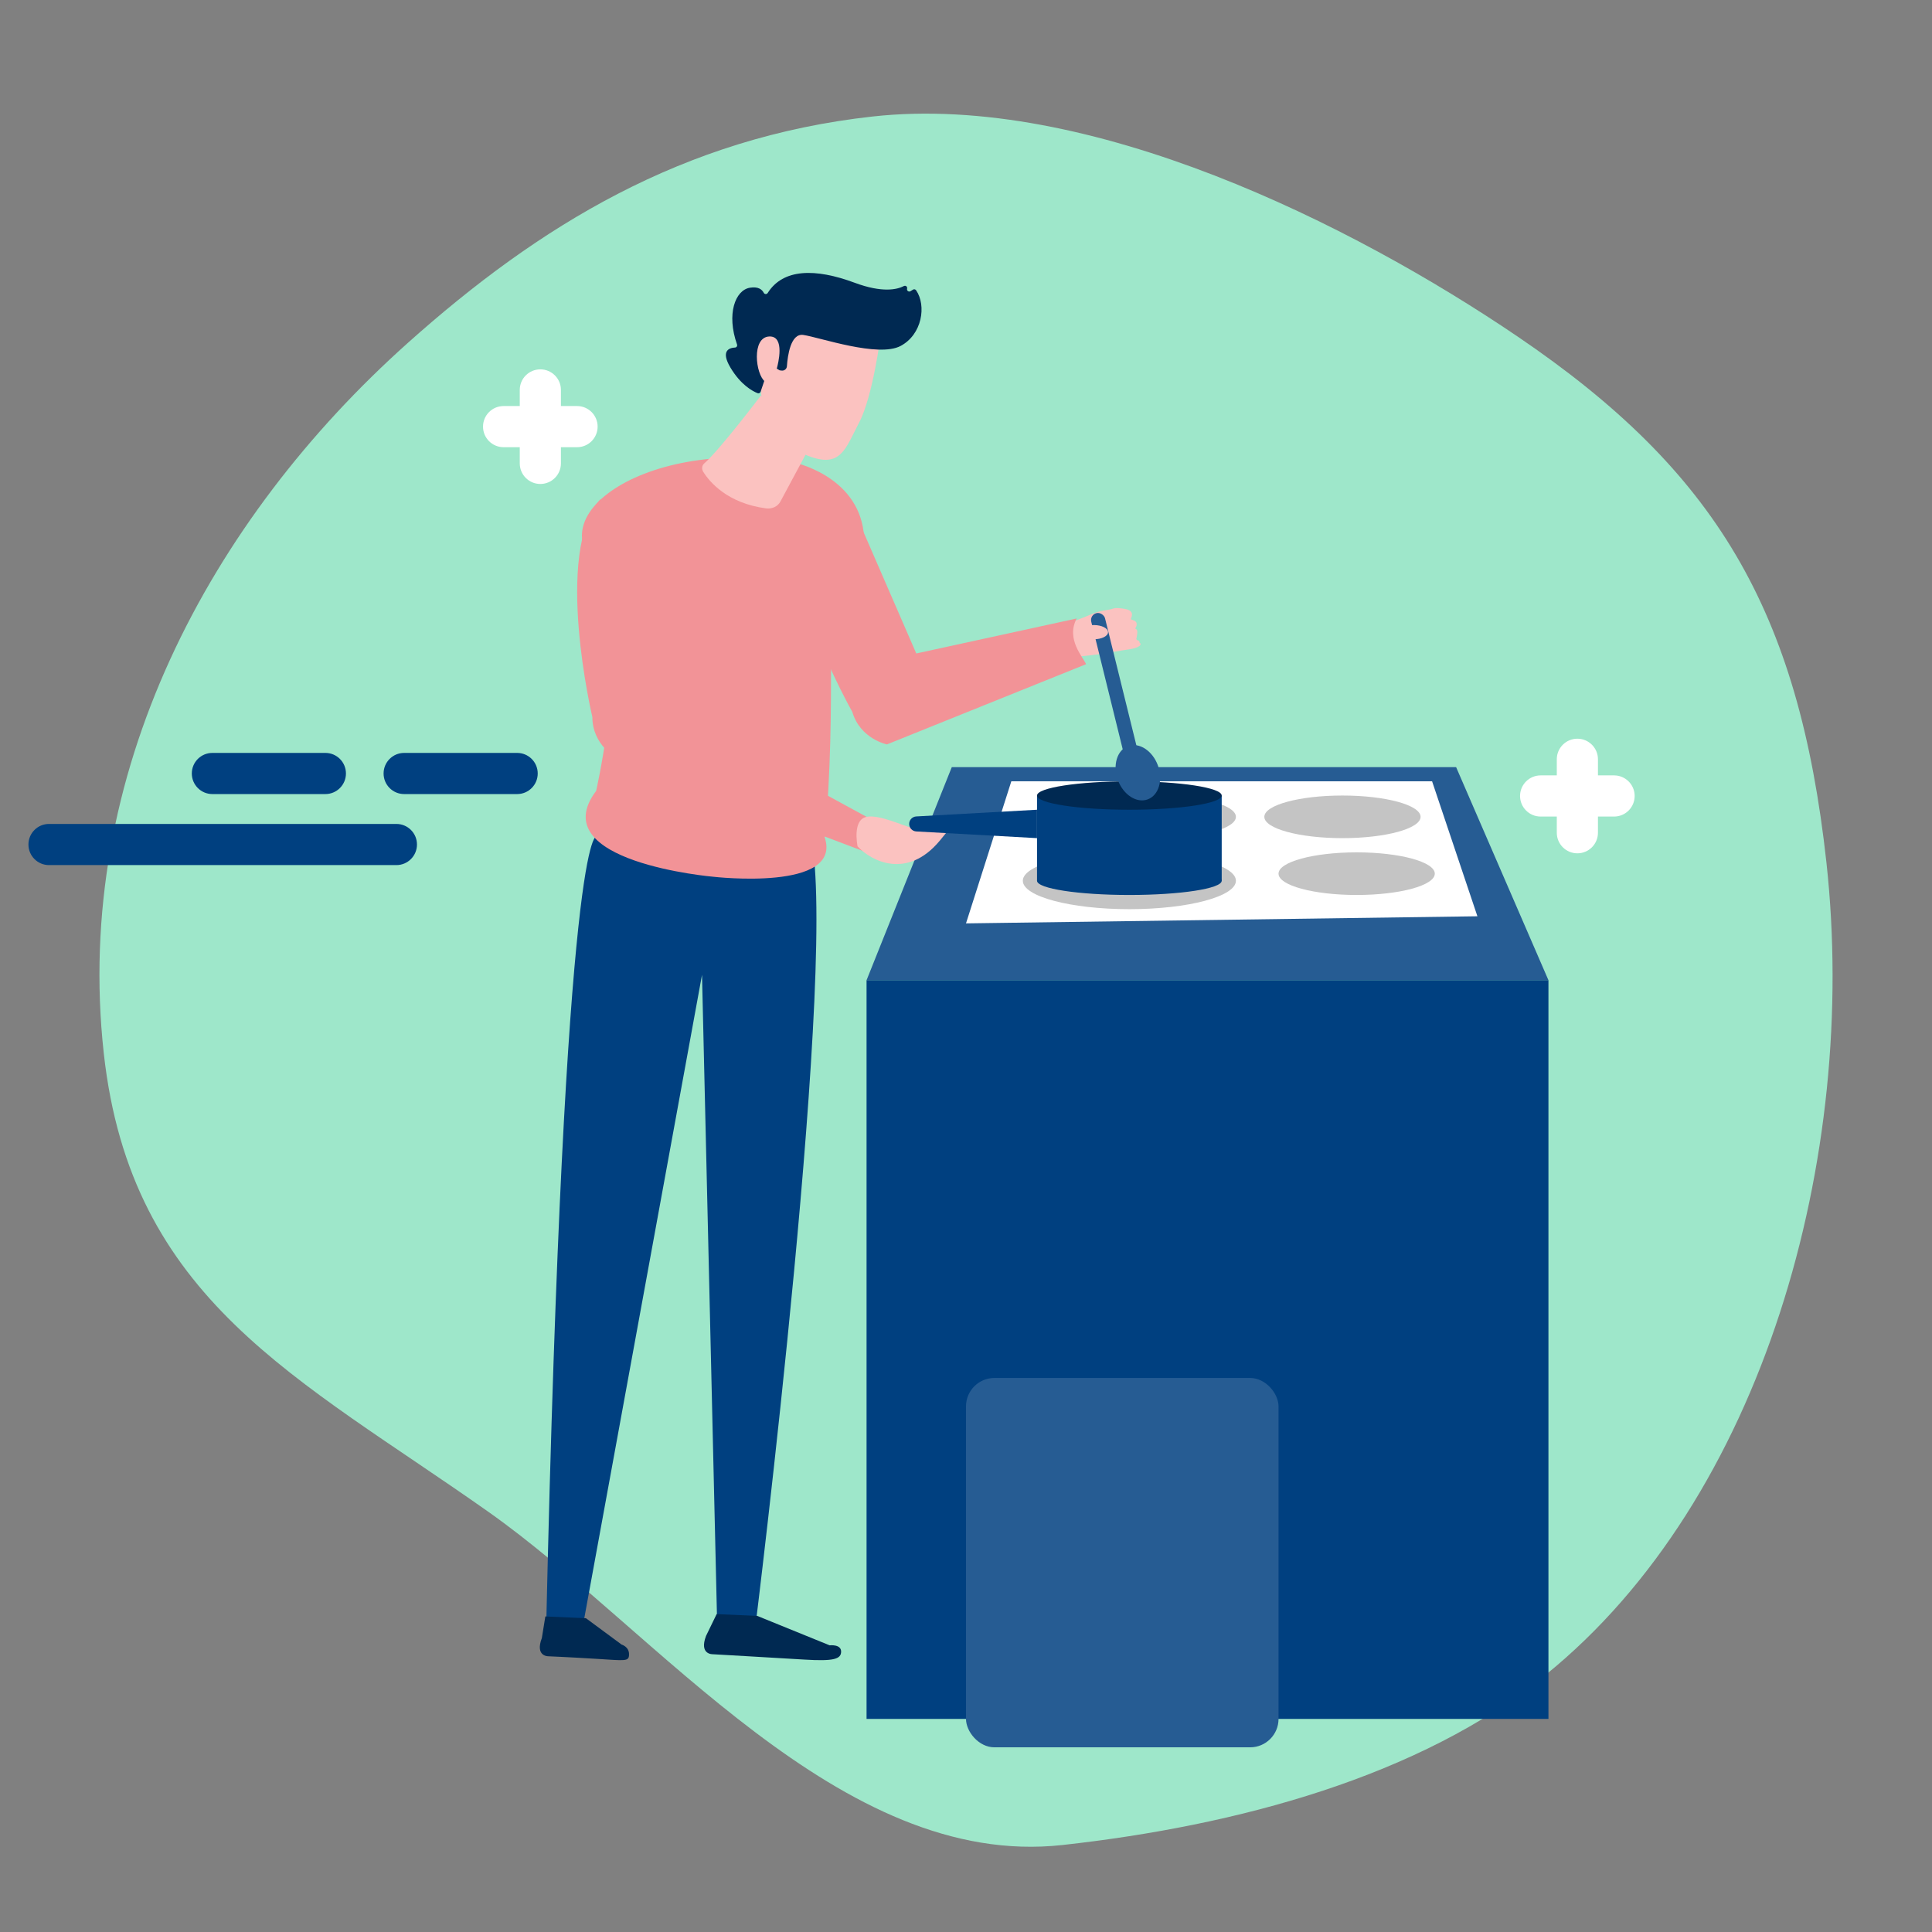
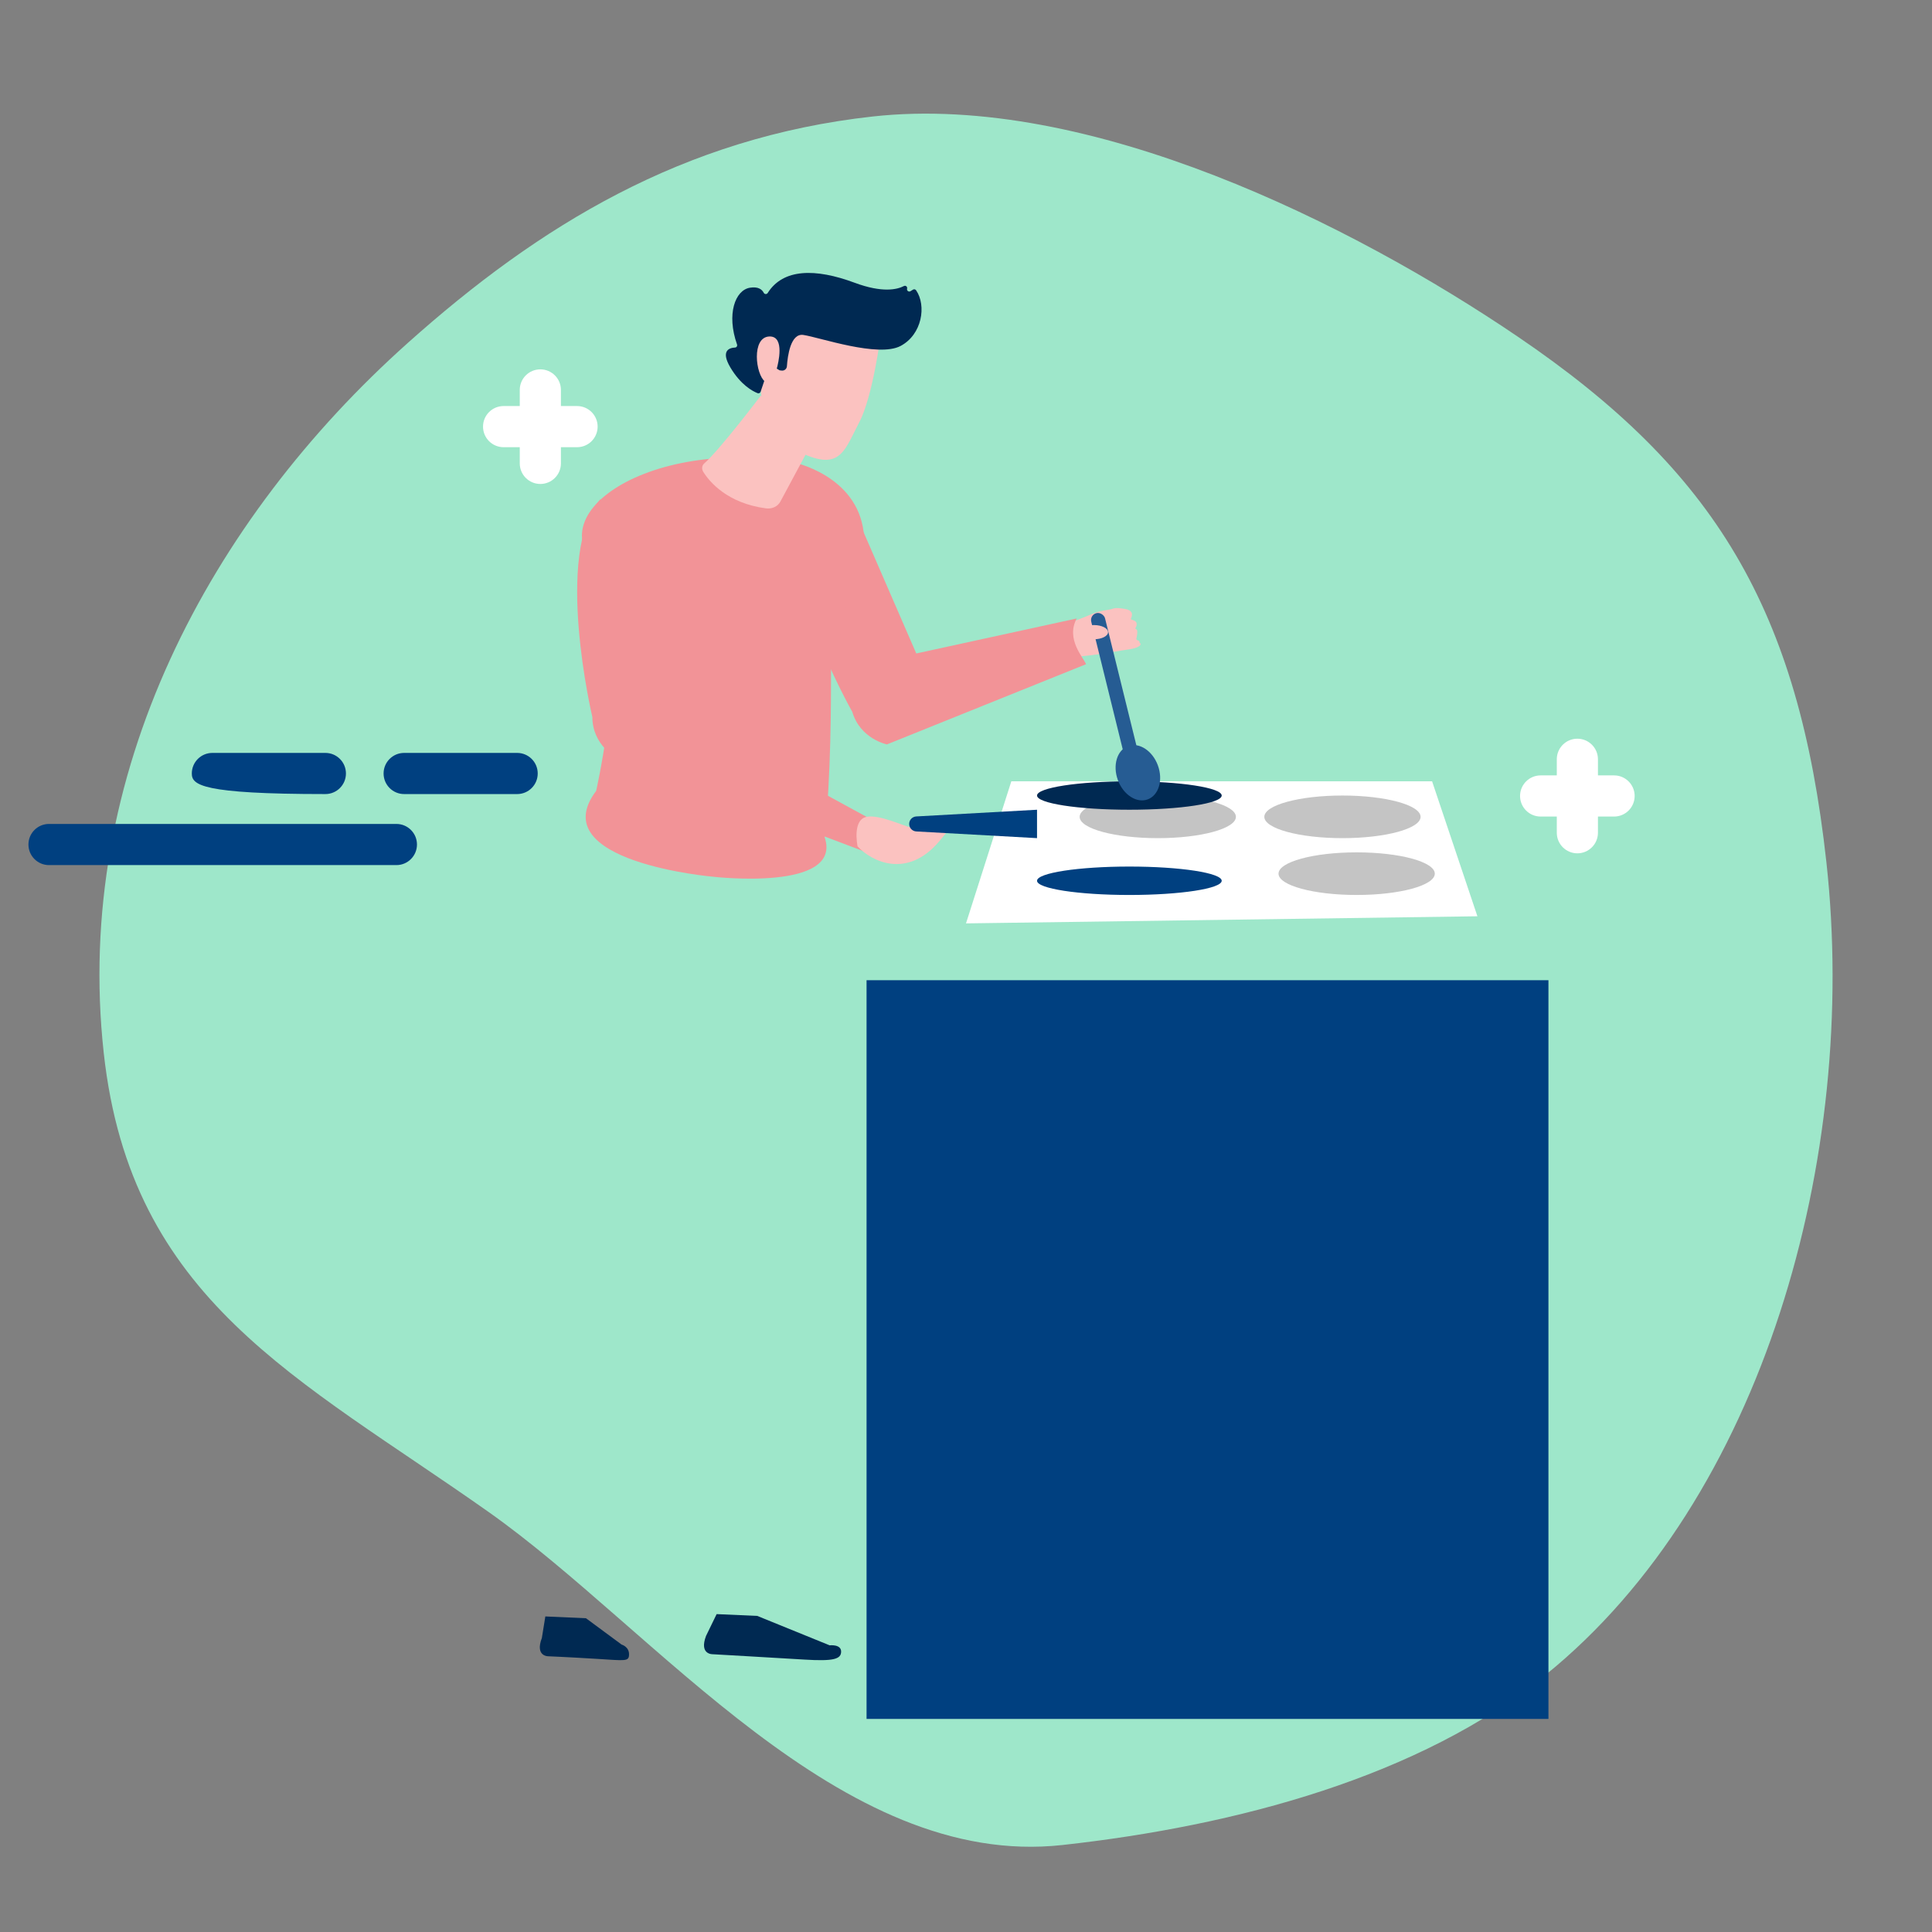
<svg xmlns="http://www.w3.org/2000/svg" width="136" height="136" viewBox="0 0 136 136" fill="none">
  <rect x="0" y="0" width="136" height="136" fill="#808080" stroke="none" />
  <path d="M74.798 129.876C59.135 131.609 46.197 114.762 34.391 106.431C20.957 96.951 9.215 91.53 7.303 74.124C5.142 54.461 14.79 36.576 28.711 24.136C37.944 15.885 48.075 9.678 61.428 8.201C76.692 6.513 95.189 15.79 106.847 23.702C120.765 33.149 126.612 42.911 128.568 60.708C130.845 81.433 124.137 105.499 108.792 117.905C99.921 125.076 87.064 128.519 74.798 129.876Z" fill="#9EE7CA" />
  <path fill-rule="evenodd" clip-rule="evenodd" d="M2.002 59.448C2.002 58.648 2.65 58 3.45 58H27.904C28.704 58 29.352 58.648 29.352 59.448C29.352 60.248 28.704 60.897 27.904 60.897H3.45C2.65 60.897 2.002 60.248 2.002 59.448Z" fill="#004080" />
-   <path fill-rule="evenodd" clip-rule="evenodd" d="M13.502 54.448C13.502 53.648 14.15 53 14.95 53H22.904C23.704 53 24.352 53.648 24.352 54.448C24.352 55.248 23.704 55.897 22.904 55.897H14.95C14.15 55.897 13.502 55.248 13.502 54.448Z" fill="#004080" />
+   <path fill-rule="evenodd" clip-rule="evenodd" d="M13.502 54.448C13.502 53.648 14.15 53 14.95 53H22.904C23.704 53 24.352 53.648 24.352 54.448C24.352 55.248 23.704 55.897 22.904 55.897C14.15 55.897 13.502 55.248 13.502 54.448Z" fill="#004080" />
  <path fill-rule="evenodd" clip-rule="evenodd" d="M27.002 54.448C27.002 53.648 27.65 53 28.45 53H36.404C37.204 53 37.852 53.648 37.852 54.448C37.852 55.248 37.204 55.897 36.404 55.897H28.45C27.65 55.897 27.002 55.248 27.002 54.448Z" fill="#004080" />
  <path fill-rule="evenodd" clip-rule="evenodd" d="M38.036 26C38.836 26 39.485 26.648 39.485 27.448V32.619C39.485 33.419 38.836 34.068 38.036 34.068C37.236 34.068 36.588 33.419 36.588 32.619V27.448C36.588 26.648 37.236 26 38.036 26Z" fill="white" />
  <path fill-rule="evenodd" clip-rule="evenodd" d="M34.002 30.031C34.002 29.232 34.65 28.583 35.45 28.583H40.621C41.421 28.583 42.069 29.232 42.069 30.031C42.069 30.831 41.421 31.48 40.621 31.48H35.45C34.65 31.48 34.002 30.831 34.002 30.031Z" fill="white" />
  <path fill-rule="evenodd" clip-rule="evenodd" d="M111.036 52C111.836 52 112.485 52.648 112.485 53.448V58.619C112.485 59.419 111.836 60.068 111.036 60.068C110.236 60.068 109.588 59.419 109.588 58.619V53.448C109.588 52.648 110.236 52 111.036 52Z" fill="white" />
  <path fill-rule="evenodd" clip-rule="evenodd" d="M107.002 56.031C107.002 55.231 107.65 54.583 108.45 54.583H113.621C114.421 54.583 115.069 55.231 115.069 56.031C115.069 56.831 114.421 57.48 113.621 57.48H108.45C107.65 57.48 107.002 56.831 107.002 56.031Z" fill="white" />
-   <path d="M67 54H102.5L109 69H61L67 54Z" fill="#265C93" />
  <path d="M71.19 55H100.81L104 64.5L68 65L71.19 55Z" fill="white" />
  <rect x="61" y="69" width="48" height="52" fill="#004080" />
-   <path d="M42.006 58.876C42.006 58.876 39.733 57.393 38.442 114.759L40.962 114.83L49.417 68.623L50.495 114.845L53.132 114.837C53.132 114.837 59.225 66.029 56.973 58.541L42.006 58.876Z" fill="#004080" />
  <path d="M75.86 46.221C76.025 46.206 76.191 46.189 76.355 46.173C77.018 46.107 77.691 46.012 78.371 45.887C78.766 45.815 79.158 45.761 79.551 45.699C79.71 45.674 80.316 45.554 80.29 45.316C80.286 45.273 80.213 45.27 80.213 45.223C80.213 45.04 80.032 45.116 80 45C79.974 44.905 80 45 80.033 44.751C80.066 44.502 80.103 44.307 79.907 44.25C80.002 44.114 80.038 43.967 80.004 43.854C79.955 43.691 79.757 43.663 79.602 43.594C79.56 43.575 80 43 79.191 42.865C78.382 42.73 78.467 42.846 78.073 42.913C77.844 42.951 77.597 42.993 77.367 43.05C77.082 43.119 76.764 43.272 76.479 43.382C76.177 43.498 75.872 43.639 75.572 43.73C75.285 43.817 74.97 43.917 74.683 44.041C74.351 44.162 73.997 44.295 73.727 44.534C73.279 44.93 73.25 45.473 73.513 45.761C74.019 46.315 74.923 46.304 75.86 46.221Z" fill="#FBC2C0" />
  <path d="M59.995 50.109C59.995 50.109 54.137 39.761 56.261 35.241L60.769 37.413L64.5 46L75.794 43.537C75 45 76.29 46.313 76.45 46.756L62.435 52.401C62.435 52.401 60.556 52.021 59.995 50.109Z" fill="#F29397" />
  <path d="M55.809 32.533C55.809 32.533 60.331 33.427 60.798 37.486C59.339 40.268 60 42.5 58.5 47C58.5 49.5 58.5 54.5 58.05 58.937C59.349 62.773 50.226 61.719 50.226 61.719C50.226 61.719 38.178 60.687 41.965 55.674C41.965 55.674 43.5 49 43.5 41C36.5 37 45.094 30.692 55.809 32.533Z" fill="#F29397" />
  <path d="M57.103 31.265L54.935 35.305C54.75 35.651 54.35 35.844 53.913 35.785C51.214 35.422 49.968 33.946 49.511 33.225C49.379 33.017 49.404 32.771 49.572 32.624C50.678 31.653 53.554 27.852 53.554 27.852L57.103 31.265Z" fill="#FBC2C0" />
  <path d="M60.478 29.743C59.506 31.591 59.2 32.985 56.891 32.09C54.582 31.194 53.438 29.106 53.551 26.752C53.551 26.752 53.702 23.109 54.712 22.187C55.722 21.264 61.994 23.587 61.994 23.587C61.994 23.587 61.451 27.894 60.478 29.743" fill="#FBC2C0" />
  <path d="M64.49 20.437C65.223 21.508 64.917 23.543 63.399 24.351C61.82 25.191 57.704 23.749 56.549 23.578C55.653 23.445 55.443 25.054 55.393 25.782C55.381 25.97 55.212 26.109 55.027 26.086L54.881 26.069L54.361 25.757C54.274 25.704 54.159 25.747 54.126 25.845L53.541 27.577C53.511 27.665 53.415 27.711 53.33 27.677C52.986 27.542 52.145 27.103 51.411 25.863C50.702 24.664 51.363 24.481 51.742 24.465C51.85 24.461 51.918 24.349 51.882 24.247C51.127 22.104 51.754 20.425 52.788 20.254C53.382 20.155 53.645 20.385 53.761 20.609C53.819 20.723 53.973 20.731 54.042 20.622C55.128 18.904 57.389 18.873 60.16 19.903C62.11 20.628 63.148 20.384 63.628 20.136C63.752 20.072 63.889 20.185 63.853 20.32C63.816 20.461 63.967 20.575 64.091 20.499L64.272 20.388C64.325 20.355 64.388 20.358 64.438 20.388C64.458 20.4 64.476 20.417 64.49 20.437" fill="#002952" />
  <path d="M54.647 26.071L53.856 26.866C53.181 26.353 52.891 23.745 54.148 23.686C54.302 23.679 54.426 23.71 54.525 23.769C55.23 24.192 54.647 26.071 54.647 26.071" fill="#FBC2C0" />
  <path d="M50.446 113.623L53.305 113.749L58.401 115.82C58.401 115.82 59.209 115.726 59.209 116.259C59.209 116.792 58.681 116.95 56.63 116.824C54.578 116.698 50.166 116.447 50.166 116.447C50.166 116.447 49.202 116.479 49.699 115.16L50.446 113.623Z" fill="#002952" />
  <path d="M38.388 113.787L41.248 113.913L43.757 115.767C43.757 115.767 44.28 115.913 44.28 116.447C44.28 116.98 44.037 116.896 41.985 116.771C39.934 116.645 38.608 116.591 38.608 116.591C38.608 116.591 37.645 116.622 38.143 115.305L38.388 113.787Z" fill="#002952" />
  <path d="M41.697 50.47C41.697 50.47 38.956 38.899 42.255 35.151L44.917 38.546L46.5 49.595L61 57.5C60.99 57.97 60.971 59.53 61 60L43.401 53.352C43.401 53.352 41.703 52.463 41.697 50.47Z" fill="#F29397" />
  <path d="M66.151 59.181C63.853 61.945 61.304 60.609 60.364 59.575C60.211 58.697 60.255 57.649 61 57.5C61.909 57.318 63.616 58.156 64.218 58.278C66.042 58.649 68.449 56.416 66.151 59.181Z" fill="#FBC2C0" />
-   <ellipse cx="79.5" cy="62" rx="7.5" ry="2" fill="#C4C4C4" />
  <ellipse cx="95.5" cy="61.5" rx="5.5" ry="1.5" fill="#C4C4C4" />
  <ellipse cx="94.5" cy="57.5" rx="5.5" ry="1.5" fill="#C4C4C4" />
  <ellipse cx="81.5" cy="57.5" rx="5.5" ry="1.5" fill="#C4C4C4" />
-   <rect x="73" y="56" width="13" height="6" fill="#004080" />
  <ellipse cx="79.5" cy="56" rx="6.5" ry="1" fill="#002952" />
  <ellipse cx="79.5" cy="62" rx="6.5" ry="1" fill="#004080" />
  <path d="M64 58C64 57.719 64.219 57.488 64.499 57.472L73 57V59L64.499 58.528C64.219 58.512 64 58.281 64 58V58Z" fill="#004080" />
  <rect x="76.697" y="43.28" width="1" height="11" rx="0.5" transform="rotate(-13.858 76.697 43.28)" fill="#265C93" />
  <ellipse cx="77" cy="44.5" rx="1" ry="0.5" fill="#FBC2C0" />
  <ellipse cx="80.099" cy="54.395" rx="1.5" ry="2" transform="rotate(-20.245 80.099 54.395)" fill="#265C93" />
-   <rect x="68" y="97" width="22" height="26" rx="2" fill="#265C93" />
</svg>